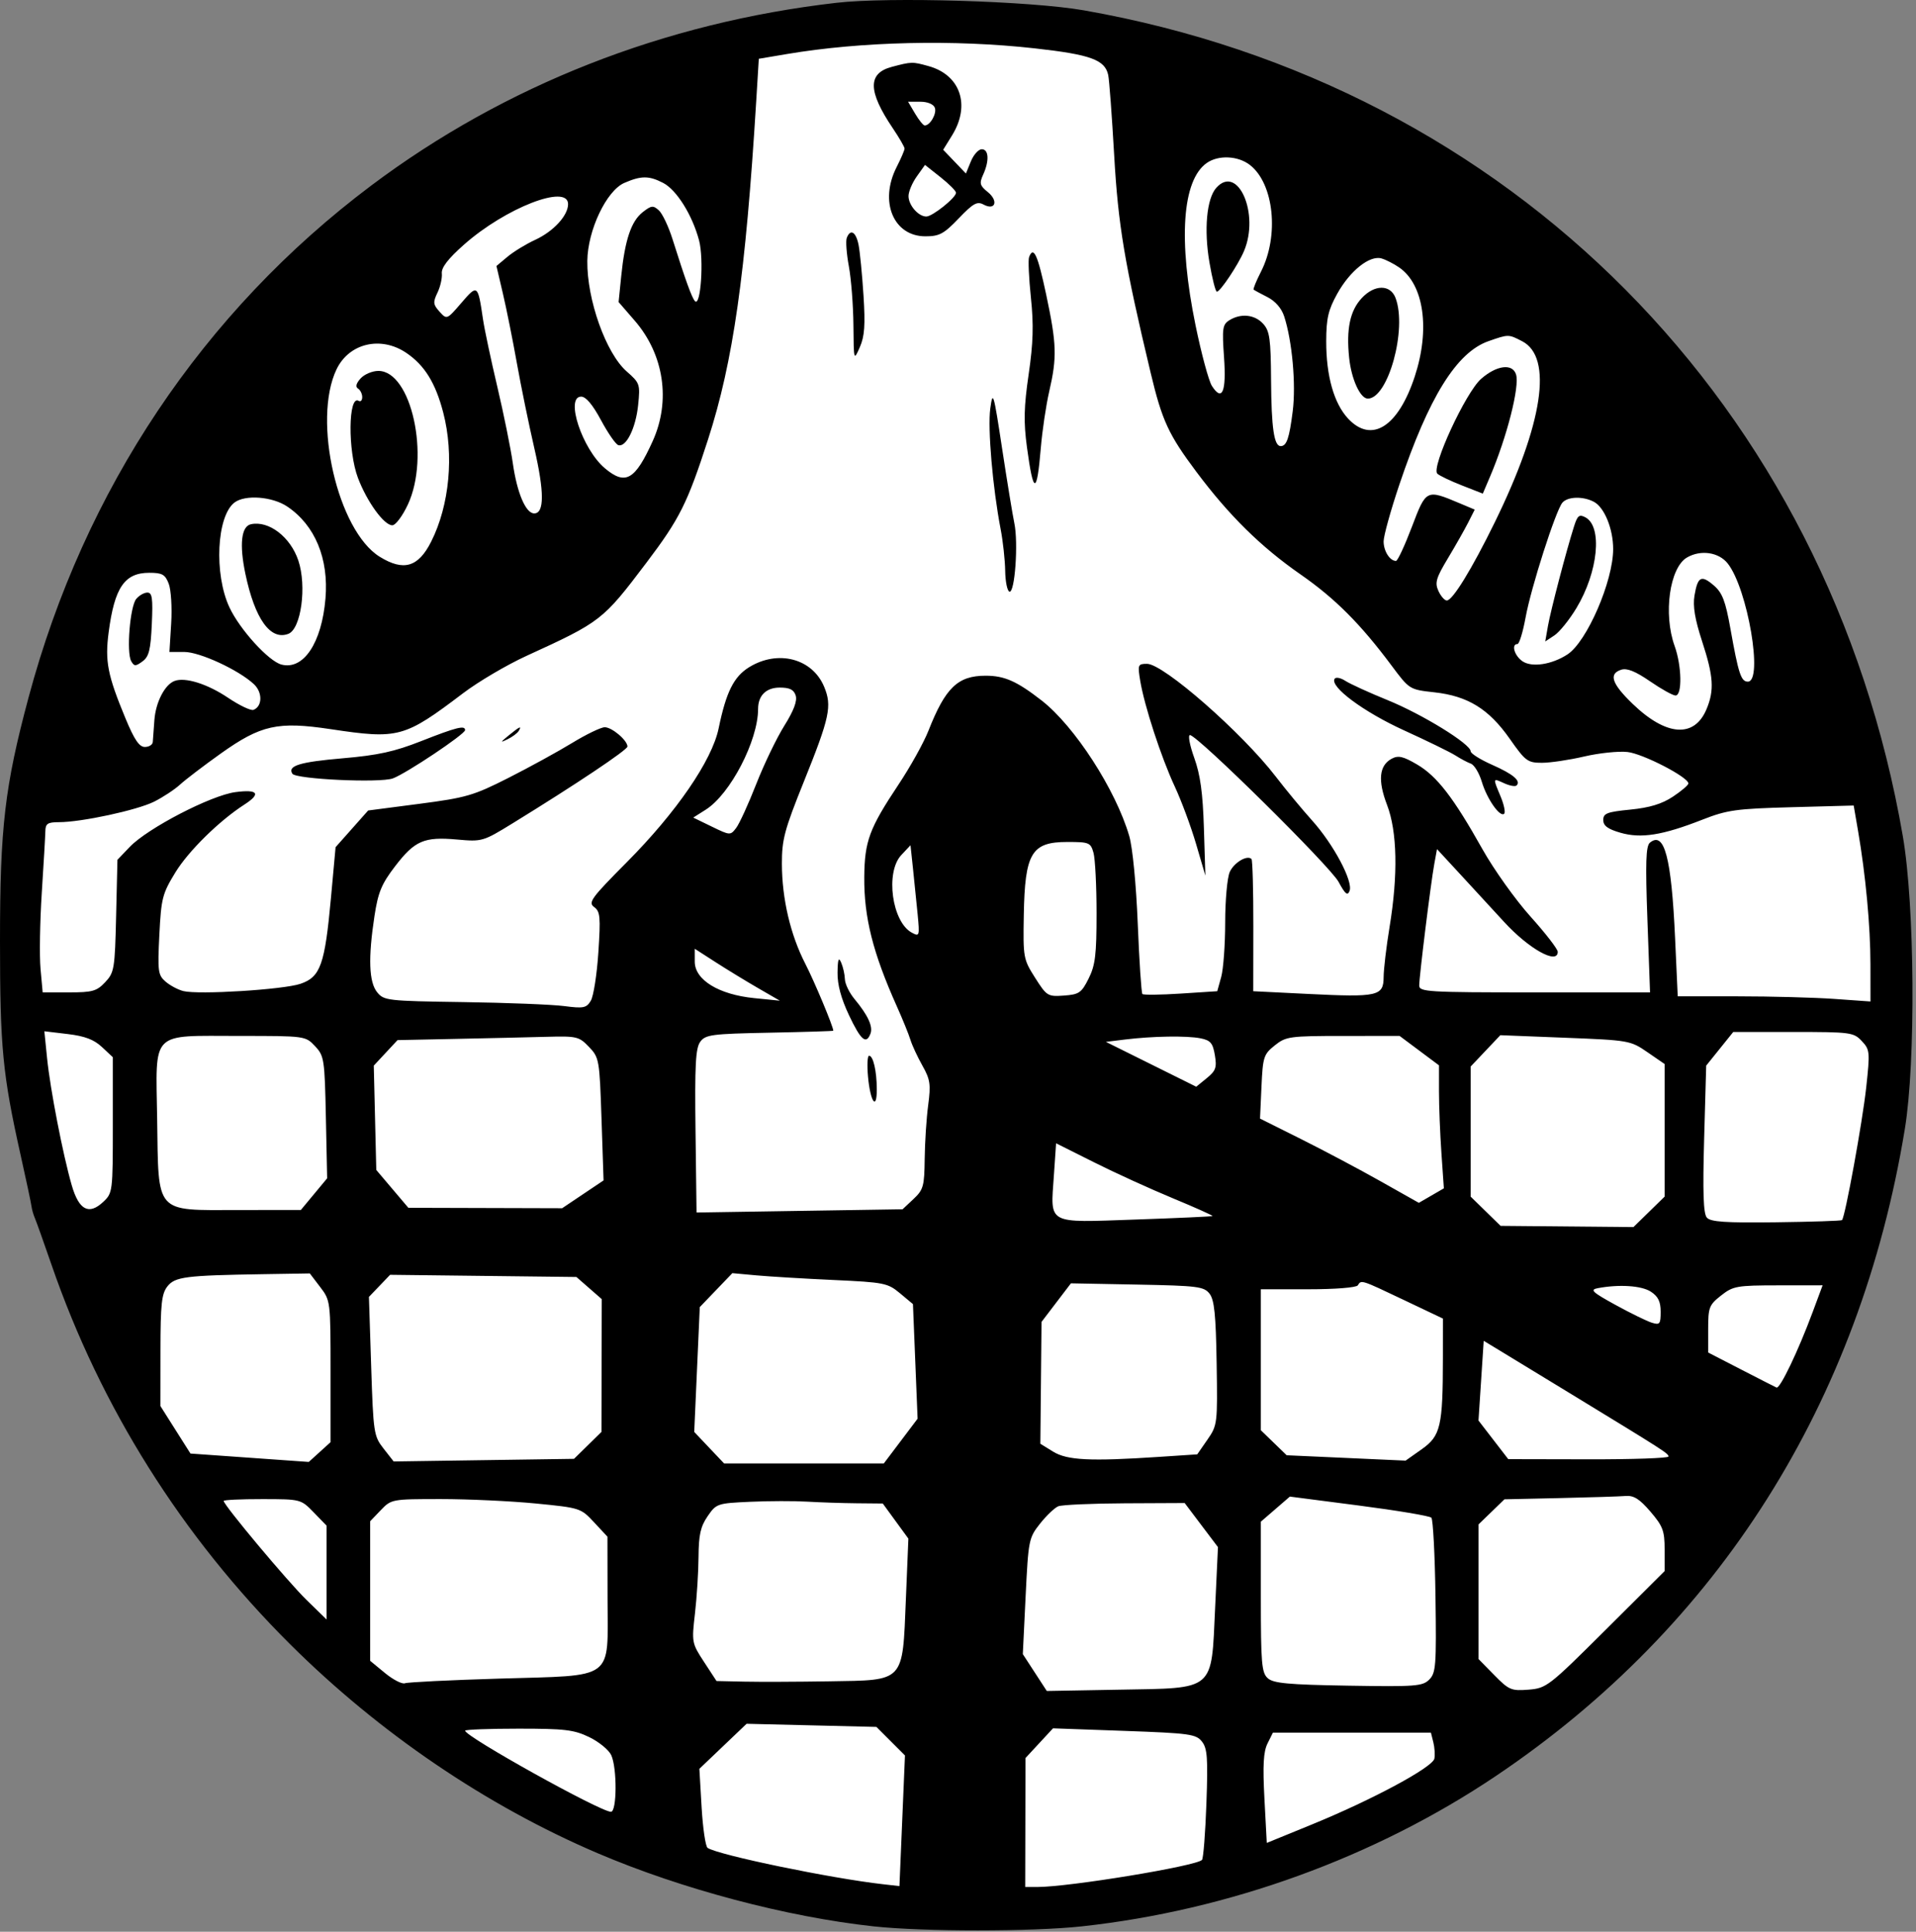
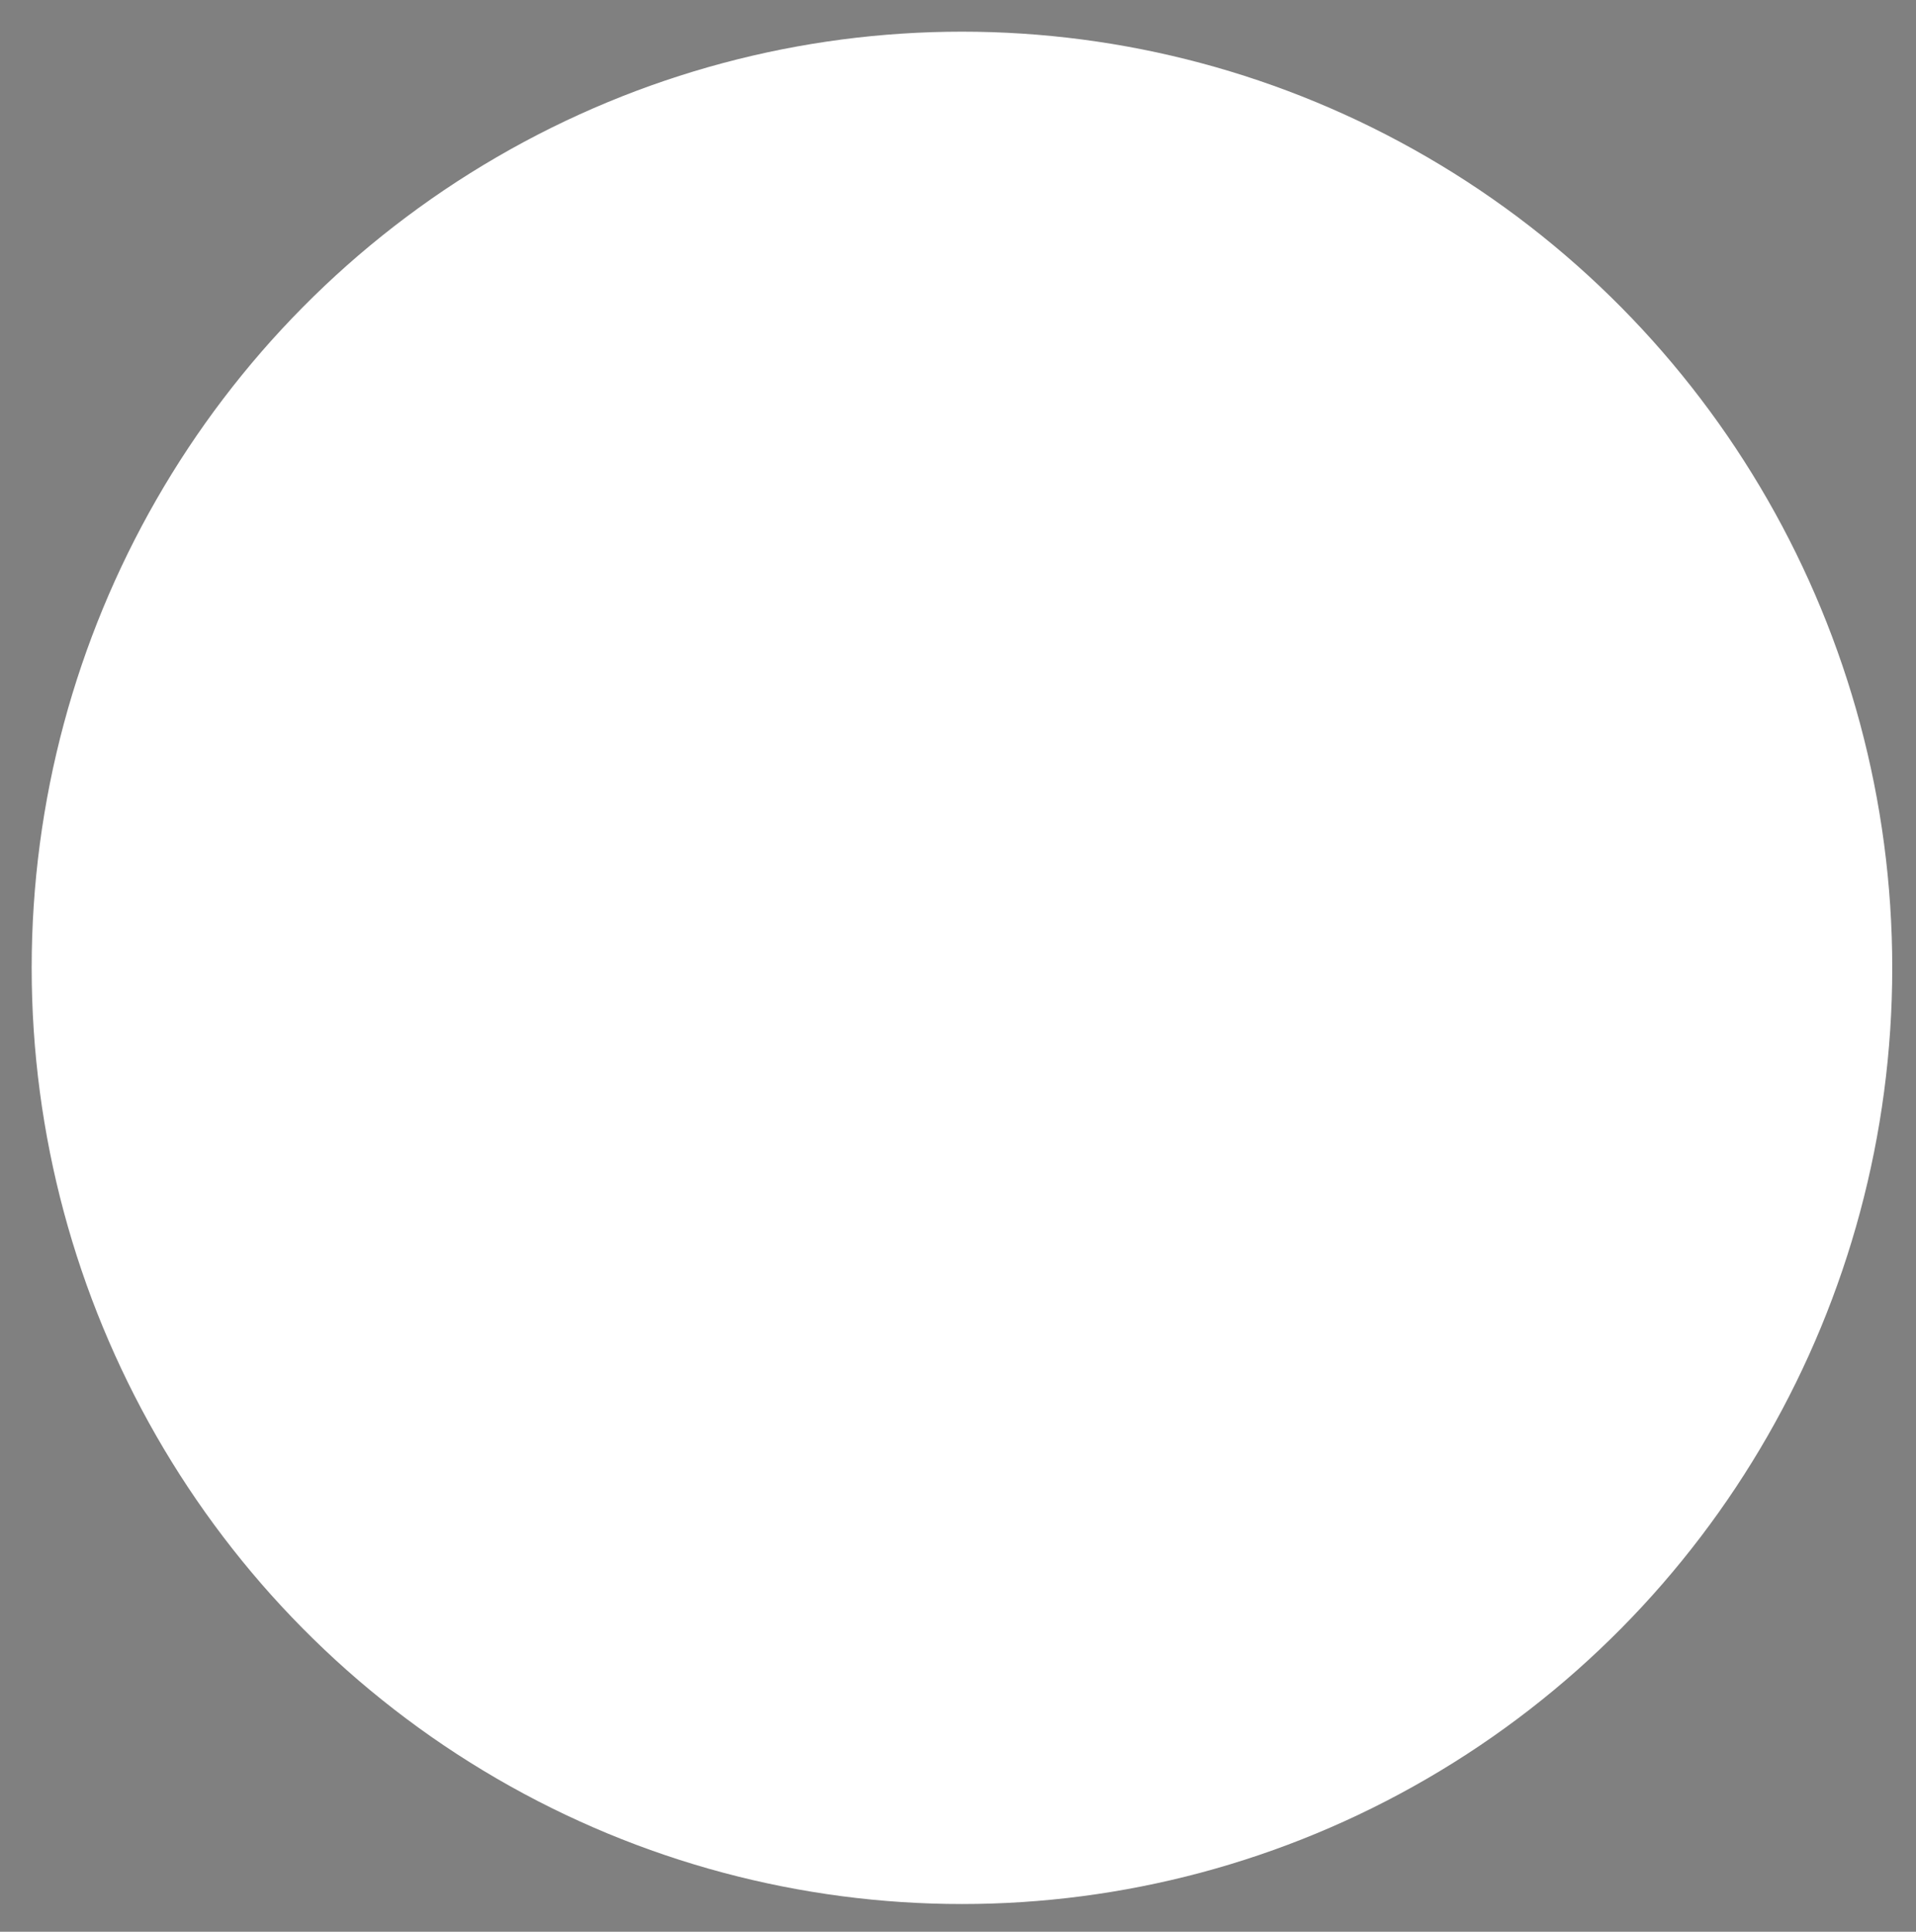
<svg xmlns="http://www.w3.org/2000/svg" width="484" height="488" viewBox="0 0 484 488" fill="none">
  <rect x="0" y="0" width="484" height="488" fill="#808080" stroke="none" />
  <ellipse cx="243" cy="244.5" rx="235" ry="236.5" fill="white" />
-   <path fill-rule="evenodd" clip-rule="evenodd" d="M211.261 0.714C167.799 5.705 127.53 21.529 93.763 46.884C51.316 78.757 21.285 123.637 7.202 176.246C1.206 198.647 0 208.935 0 237.699C0 264.565 0.658 271.42 5.187 291.699C6.6 298.024 7.843 303.874 7.949 304.699C8.055 305.524 8.437 306.874 8.799 307.699C9.161 308.524 11.057 313.837 13.013 319.506C25.45 355.558 45.954 388.168 73.289 415.371C95.808 437.78 122.835 456.146 150.997 468.175C172.179 477.222 198.753 484.263 220.711 486.645C233.204 488.001 260.827 487.999 273.289 486.641C310.422 482.596 347.337 469.186 377.891 448.642C434.128 410.829 469.834 354.328 481.182 285.199C483.963 268.259 483.695 228.791 480.681 211.296C461.925 102.441 381.702 21.533 273.755 2.606C260.39 0.262 224.621 -0.821 211.261 0.714ZM261.443 12.22C275.524 13.793 279.122 15.104 279.946 18.962C280.209 20.192 280.886 29.299 281.45 39.199C282.459 56.926 284.066 66.508 290.671 94.199C293.549 106.262 295.178 109.789 302.221 119.199C310.48 130.234 318.514 138.15 328.512 145.1C337.247 151.173 343.639 157.573 351.522 168.138C356.038 174.192 356.051 174.2 362.344 174.896C370.8 175.832 376.08 179.088 381.368 186.626C385.333 192.279 385.896 192.699 389.502 192.699C391.633 192.699 396.441 191.983 400.188 191.108C403.935 190.233 408.851 189.721 411.112 189.97C415.025 190.4 426.5 196.328 426.5 197.918C426.5 198.332 424.74 199.835 422.589 201.259C419.801 203.104 416.714 204.041 411.839 204.523C405.948 205.105 405 205.47 405 207.155C405 208.602 406.126 209.437 409.328 210.364C414.545 211.875 419.953 211.016 430 207.082C436.315 204.609 438.529 204.299 452.63 203.918L468.259 203.495L469.353 209.847C471.285 221.073 472.483 233.953 472.492 243.599L472.5 252.998L463.346 252.349C458.312 251.991 447.357 251.699 439.003 251.699H423.812L423.141 236.949C422.215 216.613 420.428 209.854 416.777 212.884C415.764 213.725 415.63 217.9 416.151 232.327L416.814 250.699H387.657C360.552 250.699 358.501 250.576 358.509 248.949C358.521 246.582 361.423 223.154 362.298 218.351L363 214.503L369.324 221.351C372.801 225.117 377.576 230.305 379.934 232.879C386.199 239.717 393.5 243.79 393.5 240.446C393.5 239.757 390.402 235.749 386.616 231.54C382.831 227.33 377.374 219.682 374.49 214.543C367.145 201.453 362.992 196.071 357.958 193.122C354.443 191.061 353.215 190.781 351.565 191.664C348.386 193.366 348.004 197.128 350.38 203.336C352.96 210.08 353.184 220.988 351.014 234.199C350.2 239.149 349.527 244.838 349.517 246.841C349.494 251.642 348.057 251.963 330.459 251.092L316.584 250.405L316.605 233.949C316.617 224.898 316.407 217.273 316.139 217.004C315.054 215.92 311.732 217.894 310.652 220.265C310.018 221.656 309.497 227.384 309.494 232.996C309.491 238.608 309.039 244.82 308.488 246.801L307.488 250.404L298.276 251.001C293.21 251.329 288.849 251.381 288.585 251.117C288.321 250.853 287.792 242.888 287.41 233.418C287.006 223.396 286.107 214.109 285.259 211.199C281.854 199.519 271.465 183.449 263.122 176.956C256.85 172.076 253.738 170.699 248.982 170.699C241.946 170.699 238.814 173.717 234.522 184.629C233.348 187.616 229.946 193.729 226.962 198.213C219.593 209.288 218.406 212.494 218.323 221.545C218.23 231.699 220.496 240.703 226.539 254.199C228.017 257.499 229.57 261.324 229.991 262.699C230.411 264.074 231.769 266.999 233.009 269.199C234.983 272.704 235.163 273.942 234.465 279.199C234.027 282.499 233.631 288.602 233.584 292.762C233.507 299.666 233.26 300.55 230.75 302.908L228 305.49L201.977 305.898L175.954 306.306L175.695 285.737C175.485 269.05 175.71 264.794 176.885 263.184C178.209 261.372 179.734 261.171 194.417 260.88C203.263 260.705 210.5 260.48 210.499 260.38C210.497 259.344 205.728 247.937 203.435 243.483C199.671 236.17 197.534 227.055 197.515 218.235C197.502 212.087 198.153 209.65 203.071 197.436C209.609 181.198 210.217 178.35 208.182 173.479C205.192 166.324 196.494 164.068 189.223 168.561C185.357 170.951 183.428 174.825 181.533 184.008C179.864 192.093 170.87 205.202 158.343 217.808C149.344 226.864 148.52 227.993 150.084 229.136C151.616 230.257 151.742 231.6 151.153 240.577C150.787 246.17 149.927 251.676 149.243 252.811C148.133 254.653 147.41 254.797 142.5 254.158C139.475 253.764 128.012 253.311 117.026 253.152C97.848 252.875 96.98 252.776 95.276 250.67C93.189 248.093 92.975 242.017 94.598 231.391C95.513 225.404 96.384 223.303 99.797 218.849C104.779 212.348 107.122 211.336 115.447 212.082C121.78 212.65 122.028 212.578 129.447 208.016C145.375 198.222 158.5 189.446 158.5 188.59C158.5 187.031 154.567 183.698 152.75 183.719C151.788 183.729 148.075 185.523 144.5 187.704C140.925 189.885 133.685 193.855 128.412 196.526C119.613 200.983 117.761 201.521 105.912 203.066L93 204.749L88.886 209.383L84.771 214.017L83.604 226.799C82.06 243.698 80.958 246.81 75.908 248.531C71.584 250.005 50.167 251.334 46.315 250.367C44.97 250.03 42.943 248.95 41.811 247.969C39.92 246.329 39.794 245.374 40.252 236.192C40.715 226.927 41.01 225.776 44.3 220.397C47.612 214.982 55.388 207.336 61.75 203.24C66.02 200.491 65.181 199.351 59.447 200.112C53.297 200.927 37.324 209.206 32.81 213.916L29.665 217.199L29.333 231.37C29.018 244.763 28.867 245.682 26.576 248.12C24.439 250.393 23.359 250.699 17.465 250.699H10.778L10.238 244.747C9.941 241.473 10.084 232.81 10.556 225.497C11.028 218.183 11.433 211.187 11.457 209.949C11.493 208.067 12.054 207.699 14.89 207.699C20.584 207.699 34.63 204.671 38.934 202.516C41.17 201.395 44.125 199.448 45.5 198.188C46.875 196.928 51.481 193.416 55.735 190.384C65.899 183.14 70.152 182.194 83.525 184.203C100.697 186.782 102.107 186.399 117.002 175.109C120.853 172.19 128.053 167.949 133.002 165.686C151.834 157.071 152.266 156.736 163.26 142.199C171.7 131.039 173.648 127.145 178.852 111.033C185.217 91.323 188.348 69.334 191.029 25.524L191.682 14.849L198.738 13.659C217.604 10.477 241.026 9.939 261.443 12.22ZM225.244 16.903C219.148 18.522 219.234 23.069 225.535 32.406C227.166 34.822 228.5 37.132 228.5 37.538C228.5 37.944 227.6 40.041 226.5 42.199C222.052 50.923 225.693 59.699 233.76 59.699C237.297 59.699 238.423 59.094 242.183 55.17C245.83 51.363 246.83 50.805 248.45 51.672C251.438 53.272 252.283 50.752 249.512 48.508C247.509 46.886 247.357 46.309 248.353 44.123C249.945 40.628 249.786 37.699 248.003 37.699C247.179 37.699 245.942 39.079 245.253 40.766L244 43.833L241.127 40.833L238.254 37.833L240.507 34.187C245.209 26.579 242.616 18.937 234.574 16.703C230.467 15.562 230.279 15.566 225.244 16.903ZM236.143 27.212C236.7 28.661 234.973 31.699 233.593 31.699C233.229 31.699 232.134 30.349 231.159 28.699L229.387 25.699H232.475C234.309 25.699 235.799 26.313 236.143 27.212ZM315.787 41.71C321.821 46.457 323.163 59.56 318.541 68.618C317.342 70.969 316.504 73.017 316.68 73.169C316.856 73.32 318.425 74.169 320.167 75.054C322.162 76.069 323.727 77.873 324.398 79.932C326.42 86.141 327.407 97.1 326.554 103.872C325.687 110.755 325.016 112.699 323.508 112.699C321.832 112.699 321.164 108.114 321.082 96.057C321.011 85.593 320.737 83.624 319.095 81.807C316.97 79.455 313.459 79.083 310.549 80.9C308.823 81.979 308.685 82.937 309.201 90.256C309.819 99.012 308.736 101.563 306.133 97.481C305.333 96.226 303.477 89.349 302.009 82.199C297.583 60.646 298.627 45.525 304.842 41.172C307.803 39.098 312.777 39.342 315.787 41.71ZM241.5 48.694C241.5 49.936 235.546 54.699 233.995 54.699C231.986 54.699 229.5 51.841 229.5 49.532C229.5 48.419 230.437 46.192 231.582 44.584L233.664 41.661L237.582 44.764C239.737 46.471 241.5 48.239 241.5 48.694ZM167.511 46.205C170.913 47.964 174.88 54.306 176.587 60.714C177.845 65.439 177.014 77.685 175.545 76.063C174.748 75.183 173.153 70.77 169.882 60.402C168.877 57.214 167.324 53.945 166.431 53.137C164.996 51.838 164.522 51.894 162.333 53.616C159.438 55.893 157.847 60.641 156.927 69.752L156.264 76.305L160.351 81.026C167.735 89.558 169.481 101.261 164.885 111.419C160.418 121.294 157.999 122.672 152.806 118.303C147.079 113.484 142.682 100.199 146.814 100.199C148.005 100.199 149.723 102.239 151.814 106.138C153.566 109.404 155.534 112.244 156.186 112.45C158.165 113.073 160.595 108.177 161.195 102.361C161.743 97.056 161.644 96.764 158.305 93.833C153.068 89.234 148.245 75.694 148.362 65.915C148.455 58.161 153.196 48.168 157.713 46.206C161.961 44.36 163.943 44.36 167.511 46.205ZM307.244 47.449C304.816 50.162 304.097 57.995 305.515 66.286C306.212 70.363 307.057 73.696 307.391 73.692C308.254 73.682 312.762 66.93 314.25 63.419C318.238 54.008 312.691 41.363 307.244 47.449ZM143.5 51.564C143.5 54.456 139.815 58.458 135.195 60.586C132.888 61.648 129.741 63.571 128.203 64.858L125.406 67.199L127.047 74.199C127.95 78.049 129.53 85.924 130.559 91.699C131.589 97.474 133.573 107.149 134.968 113.199C137.526 124.286 137.519 129.699 134.946 129.699C132.809 129.699 130.613 124.541 129.541 117.008C129.009 113.263 127.247 104.574 125.626 97.699C124.004 90.824 122.38 83.174 122.016 80.699C120.709 71.816 120.641 71.764 116.551 76.513C112.888 80.766 112.875 80.771 111.031 78.733C109.409 76.941 109.344 76.355 110.505 73.945C111.232 72.435 111.729 70.245 111.609 69.08C111.458 67.607 113.161 65.39 117.196 61.813C127.662 52.532 143.5 46.361 143.5 51.564ZM213.9 60.1C213.604 60.871 213.843 64.103 214.431 67.284C215.019 70.464 215.537 77.146 215.582 82.133C215.663 91.17 215.668 91.188 217.202 87.699C218.404 84.965 218.606 82.097 218.125 74.598C217.787 69.317 217.226 63.579 216.88 61.848C216.219 58.546 214.812 57.721 213.9 60.1ZM259.957 64.949C259.694 65.637 259.901 70.249 260.418 75.199C261.137 82.077 261.003 86.644 259.847 94.568C258.644 102.825 258.556 106.575 259.419 112.986C261.039 125.018 261.923 125.072 262.916 113.199C263.284 108.799 264.241 102.359 265.042 98.887C267.033 90.268 266.928 86.911 264.282 74.45C262.134 64.33 261.082 62.02 259.957 64.949ZM353.5 67.602C359.7 71.915 361.296 83.186 357.39 95.083C353.2 107.848 346.481 112.101 340.545 105.747C336.968 101.918 334.996 94.945 335.016 86.199C335.03 80.439 335.523 78.313 337.803 74.199C341.013 68.406 345.993 64.434 348.979 65.287C350.09 65.604 352.125 66.646 353.5 67.602ZM343.975 75.321C341.022 78.506 340.055 83.101 340.806 90.375C341.363 95.774 343.613 100.699 345.523 100.699C350.662 100.699 355.505 83.104 352.525 75.264C351.212 71.812 347.202 71.838 343.975 75.321ZM384.513 86.206C392.335 90.251 389.804 107.004 377.607 131.92C371.805 143.772 366.944 151.699 365.477 151.699C364.916 151.699 363.962 150.611 363.356 149.282C362.413 147.212 362.757 146.028 365.759 141.032C367.686 137.824 369.998 133.745 370.897 131.969L372.531 128.739L368.765 127.154C360.261 123.575 360.273 123.568 356.647 133.115C354.854 137.836 353.052 141.699 352.643 141.699C351.083 141.699 349.501 139.196 349.515 136.749C349.523 135.347 351.307 128.916 353.48 122.458C360.934 100.308 367.947 89.014 376 86.189C381.075 84.41 381.04 84.41 384.513 86.206ZM102.666 89.166C107.268 92.293 110.015 96.741 111.963 104.217C114.744 114.895 113.558 127.619 108.922 136.824C105.666 143.29 101.959 144.382 95.925 140.653C85.316 134.096 78.871 106.185 84.998 93.329C88.163 86.687 96.223 84.788 102.666 89.166ZM374.141 95.71C370.237 99.137 361.48 118.094 363.078 119.656C363.585 120.151 366.379 121.488 369.286 122.627L374.572 124.698L376.382 120.448C380.678 110.367 383.924 97.61 382.963 94.582C382.065 91.752 378.066 92.263 374.141 95.71ZM91.09 95.6C89.964 96.844 89.738 97.728 90.435 98.159C91.021 98.521 91.5 99.492 91.5 100.317C91.5 101.142 91.101 101.571 90.614 101.269C87.964 99.632 87.827 113.906 90.426 120.747C92.72 126.783 97.012 132.699 99.097 132.699C99.923 132.699 101.685 130.352 103.036 127.449C108.682 115.323 103.906 93.699 95.582 93.699C94.058 93.699 92.036 94.554 91.09 95.6ZM250.155 103.199C249.467 108.189 250.764 123.285 252.775 133.699C253.359 136.724 253.874 141.449 253.919 144.199C253.963 146.949 254.45 149.321 255 149.47C256.363 149.838 257.271 137.165 256.237 132.199C255.779 129.999 254.379 121.449 253.125 113.199C250.991 99.164 250.8 98.521 250.155 103.199ZM72.578 127.973C79.578 132.69 83.068 141.1 82.218 151.199C81.272 162.427 76.663 169.339 71.094 167.883C67.847 167.033 60.549 159.001 57.947 153.412C54.022 144.982 54.734 130.368 59.236 126.949C61.931 124.902 68.805 125.43 72.578 127.973ZM402.65 126.779C405.296 128.195 407.5 133.612 407.5 138.698C407.5 146.807 400.879 162.094 395.976 165.307C392.005 167.909 386.911 168.675 384.555 167.025C382.534 165.609 381.708 162.699 383.327 162.699C383.782 162.699 384.708 159.661 385.384 155.949C386.752 148.441 392.968 129.045 394.659 127.008C395.977 125.42 399.9 125.308 402.65 126.779ZM397.622 132.954C395.67 139.101 391.714 154.207 391.03 158.123L390.344 162.046L392.672 160.506C393.952 159.658 396.452 156.553 398.226 153.606C403.717 144.483 404.851 133.028 400.494 130.696C398.938 129.863 398.491 130.215 397.622 132.954ZM63.365 132.44C60.944 132.975 60.437 137.558 61.981 144.94C64.371 156.36 68.306 161.862 72.84 160.122C76.062 158.886 77.533 148.081 75.361 141.598C73.361 135.626 67.88 131.442 63.365 132.44ZM436.447 142.359C441.475 148.751 445.464 172.199 441.524 172.199C439.801 172.199 439.153 170.223 437.098 158.699C435.878 151.86 435.071 149.757 432.968 147.935C429.768 145.161 428.856 145.628 428.044 150.454C427.595 153.121 428.146 156.438 429.957 161.98C432.859 170.86 433.089 174.354 431.085 179.151C428.012 186.505 420.918 186 412.435 177.823C407.125 172.706 406.295 170.216 409.554 169.182C410.995 168.724 413.161 169.599 416.813 172.114C419.675 174.086 422.576 175.699 423.259 175.699C424.976 175.699 424.838 168.221 423.029 163.199C420.119 155.123 421.76 143.387 426.156 140.832C429.626 138.815 434.192 139.493 436.447 142.359ZM42.619 147.449C43.207 148.961 43.489 153.461 43.245 157.449L42.8 164.699H46.549C50.471 164.699 60.29 169.243 64.138 172.839C66.358 174.914 66.297 178.456 64.026 179.327C63.369 179.58 60.485 178.208 57.619 176.279C52.387 172.758 46.767 170.999 44.066 172.035C41.609 172.978 39.329 177.425 39 181.916C38.828 184.271 38.645 186.762 38.593 187.449C38.542 188.137 37.642 188.699 36.593 188.699C35.169 188.699 33.927 186.864 31.685 181.449C27.161 170.526 26.484 167.048 27.45 159.699C28.933 148.412 31.47 144.699 37.699 144.699C40.974 144.699 41.709 145.11 42.619 147.449ZM34.413 151.304C32.842 153.197 31.901 164.809 33.14 167.014C33.898 168.361 34.238 168.369 35.994 167.082C37.633 165.882 38.053 164.202 38.35 157.66C38.647 151.127 38.446 149.699 37.228 149.699C36.412 149.699 35.146 150.421 34.413 151.304ZM288.025 171.949C289.075 178.312 293.334 191.357 296.758 198.699C298.426 202.274 300.847 208.799 302.139 213.199L304.488 221.199L304.117 209.199C303.842 200.315 303.209 195.706 301.677 191.449C300.539 188.286 300.052 185.699 300.594 185.699C302.462 185.699 336.003 218.83 338.135 222.782C339.817 225.899 340.408 226.381 340.919 225.05C341.843 222.642 336.852 213.273 331.444 207.263C328.938 204.478 324.816 199.499 322.284 196.199C313.782 185.118 293.902 167.699 289.758 167.699C287.451 167.699 287.361 167.921 288.025 171.949ZM337.134 171.482C335.892 173.492 344.468 179.856 354.693 184.514C360.547 187.18 366.386 190.034 367.668 190.855C368.951 191.677 370.702 192.606 371.561 192.92C372.419 193.234 373.661 195.294 374.322 197.498C375.629 201.86 378.941 206.584 379.973 205.557C380.327 205.204 379.916 203.237 379.059 201.185C377.076 196.439 377.048 196.536 380.004 197.883C381.382 198.51 382.777 198.756 383.104 198.428C384.267 197.266 382.247 195.562 376.908 193.201C373.934 191.885 371.5 190.351 371.5 189.791C371.5 187.959 359.312 180.447 350.564 176.887C345.854 174.97 341.029 172.769 339.843 171.996C338.656 171.223 337.437 170.992 337.134 171.482ZM201.003 175.709C201.435 177.068 200.5 179.544 198.119 183.35C196.182 186.447 192.99 193.08 191.025 198.09C189.06 203.1 186.787 208.075 185.972 209.146C184.511 211.067 184.429 211.063 179.806 208.817L175.122 206.541L178.281 204.541C184.485 200.613 191.5 187.103 191.5 179.084C191.5 175.709 193.541 173.699 196.968 173.699C199.493 173.699 200.529 174.215 201.003 175.709ZM106.414 187.213C99.613 189.892 95.484 190.797 86.547 191.565C75.714 192.496 72.608 193.447 73.85 195.457C74.711 196.85 95.982 197.84 99.247 196.639C102.63 195.395 117.454 185.485 117.481 184.449C117.514 183.162 115.283 183.719 106.414 187.213ZM128.5 185.788C126.346 187.55 126.304 187.685 128.194 186.761C129.401 186.171 130.665 185.241 131.003 184.694C131.906 183.233 131.3 183.498 128.5 185.788ZM276.231 215.449C276.654 216.961 277 223.824 277 230.699C277 241.199 276.68 243.839 275 247.199C273.194 250.811 272.589 251.229 268.764 251.506C264.679 251.802 264.419 251.641 261.476 247.006C258.507 242.33 258.429 241.899 258.618 231.199C258.895 215.478 260.55 212.699 269.636 212.699C275.138 212.699 275.505 212.852 276.231 215.449ZM231.801 230.945C232.333 236.466 232.276 236.649 230.343 235.615C225.312 232.923 223.597 220.358 227.667 216.016L230 213.527L230.623 219.363C230.966 222.573 231.496 227.785 231.801 230.945ZM191.5 249.619L197 252.799L190.5 252.147C181.552 251.25 175.504 247.537 175.502 242.939L175.5 239.679L180.75 243.059C183.637 244.919 188.475 247.871 191.5 249.619ZM211.571 245.699C211.524 248.721 212.472 252.251 214.458 256.449C217.462 262.798 218.804 263.954 219.889 261.127C220.578 259.333 219.253 256.462 215.851 252.372C214.558 250.818 213.468 248.568 213.43 247.372C213.391 246.177 212.973 244.299 212.5 243.199C211.844 241.673 211.624 242.267 211.571 245.699ZM25.75 264.5L28.5 267.073V284.212C28.5 301.039 28.456 301.392 26.085 303.619C22.448 307.036 19.931 305.703 18.114 299.4C15.891 291.688 12.682 275.151 11.896 267.359L11.205 260.518L17.103 261.223C21.424 261.739 23.735 262.614 25.75 264.5ZM470.299 262.985C472.35 265.168 472.4 265.697 471.419 274.735C470.468 283.485 466.098 307.434 465.308 308.225C465.118 308.414 457.624 308.661 448.655 308.772C435.791 308.932 432.096 308.682 431.157 307.587C430.287 306.573 430.106 301.213 430.483 287.699L431 269.199L434.417 264.949L437.835 260.699H452.993C467.491 260.699 468.245 260.799 470.299 262.985ZM79.576 264.277C81.891 266.738 82.014 267.548 82.32 282.26L82.64 297.666L79.32 301.665L76 305.663L60.202 305.681C38.969 305.705 40.056 306.924 39.699 282.696C39.365 260.085 37.762 261.699 60.548 261.699C77.098 261.699 77.159 261.707 79.576 264.277ZM148.78 264.469C151.363 267.166 151.448 267.654 151.951 282.719L152.467 298.199L147.233 301.712L142 305.226L122.577 305.171L103.155 305.116L99.104 300.337L95.053 295.558L94.736 282.379L94.419 269.199L97.421 265.976L100.424 262.753L115.212 262.447C123.345 262.279 133.628 262.042 138.063 261.92C145.703 261.711 146.265 261.844 148.78 264.469ZM303.261 262.301C305.786 262.806 306.371 263.492 306.886 266.551C307.413 269.683 307.123 270.505 304.84 272.364L302.18 274.529L290.771 268.864L279.361 263.199L284.181 262.606C291.174 261.746 299.795 261.608 303.261 262.301ZM358.526 265.412L363.5 269.126V275.759C363.5 279.407 363.778 286.398 364.117 291.295L364.734 300.199L361.574 302.031L358.415 303.862L348.708 298.391C343.368 295.382 334.341 290.593 328.647 287.749L318.294 282.577L318.659 274.534C319.001 267.001 319.214 266.338 322.012 264.099C324.848 261.831 325.726 261.709 339.276 261.704L353.552 261.699L358.526 265.412ZM416.146 265.8L420.5 268.795V285.544V302.293L416.561 306.14L412.621 309.987L395.843 309.833L379.065 309.68L375.282 305.986L371.5 302.293V285.863V269.432L375.25 265.472L379 261.512L395.396 262.158C411.5 262.792 411.87 262.857 416.146 265.8ZM219.264 271.949C219.837 278.345 221.506 280.748 221.486 275.149C221.47 270.543 220.581 266.699 219.53 266.699C219.125 266.699 219.005 269.062 219.264 271.949ZM296.28 302.712C301.934 305.055 306.434 307.073 306.28 307.198C306.126 307.322 297.359 307.722 286.798 308.086C264.188 308.866 265.36 309.498 266.219 296.974L266.777 288.82L276.389 293.636C281.675 296.285 290.626 300.369 296.28 302.712ZM80.881 325.132C83.481 328.54 83.5 328.698 83.5 346.445V364.325L80.75 366.822L78 369.319L63.059 368.259L48.117 367.199L44.319 361.199L40.521 355.199L40.533 341.199C40.543 329.463 40.824 326.843 42.272 324.995C44.204 322.531 46.798 322.199 66.631 321.884L78.263 321.699L80.881 325.132ZM148.808 325.392L152.01 328.189L151.973 344.959L151.936 361.73L148.468 365.134L145 368.537L122.221 368.868L99.443 369.199L96.885 365.931C94.424 362.787 94.306 362.003 93.761 345.145L93.195 327.627L95.868 324.837L98.541 322.046L122.074 322.321L145.607 322.595L148.808 325.392ZM210.536 323.355C223.378 323.947 224.241 324.119 227.347 326.712L230.62 329.445L231.207 343.921L231.793 358.396L227.527 364.048L223.26 369.699H203.086H182.912L179.14 365.719L175.369 361.738L176.071 345.969L176.773 330.199L180.887 325.914L185 321.629L191 322.18C194.3 322.483 203.091 323.012 210.536 323.355ZM305.544 326.819C306.757 328.378 307.14 332.143 307.334 344.39C307.576 359.693 307.534 360.043 305.007 363.689L302.434 367.402L292.717 368.045C275.376 369.194 269.566 368.903 266.019 366.711L262.802 364.722L262.951 349.332L263.1 333.942L266.813 329.07L270.527 324.199L287.263 324.517C302.561 324.807 304.133 325.005 305.544 326.819ZM354.613 328.4L364.5 333.102L364.491 343.15C364.476 360.316 363.914 362.736 359.164 366.093L355.069 368.987L340.047 368.309L325.025 367.631L321.763 364.469L318.5 361.307V343.503V325.699H330.441C337.323 325.699 342.644 325.275 343 324.699C343.88 323.274 343.737 323.229 354.613 328.4ZM417.035 326.314C418.867 327.514 419.5 328.815 419.5 331.381C419.5 334.501 419.283 334.767 417.25 334.139C416.013 333.757 411.897 331.742 408.105 329.66C402.209 326.424 401.557 325.811 403.605 325.424C409.027 324.4 414.686 324.775 417.035 326.314ZM457.9 331.449C454.211 341.368 449.634 350.924 448.762 350.527C448.343 350.337 444.288 348.268 439.75 345.929L431.5 341.677V335.76C431.5 330.278 431.738 329.656 434.75 327.283C437.796 324.882 438.702 324.72 449.205 324.71L460.41 324.699L457.9 331.449ZM396.5 351.927C420.766 366.726 421.435 367.155 421.468 367.949C421.486 368.362 412.388 368.68 401.25 368.656L381 368.614L377.24 363.736L373.48 358.858L374.139 348.79L374.799 338.721L377.9 340.598C379.605 341.63 387.975 346.729 396.5 351.927ZM361.576 383.401C362.001 383.84 362.469 392.807 362.617 403.328C362.862 420.799 362.726 422.616 361.04 424.302C359.355 425.987 357.584 426.12 340.597 425.837C325.422 425.585 321.678 425.239 320.25 423.958C318.7 422.568 318.5 420.22 318.5 403.4V384.411L322.167 381.241L325.834 378.071L343.319 380.337C352.936 381.583 361.151 382.962 361.576 383.401ZM416.922 381.879C420.071 385.558 420.5 386.708 420.5 391.475V396.89L405.648 411.682C391.243 426.03 390.656 426.485 386.121 426.846C381.768 427.192 381.169 426.937 377.472 423.171L373.5 419.123V402.107V385.091L376.767 381.925L380.034 378.758L394.017 378.448C401.708 378.277 409.202 378.039 410.672 377.918C412.713 377.751 414.189 378.686 416.922 381.879ZM79.25 382.066L82.5 385.412V397.268V409.124L77.411 404.161C72.675 399.543 56.5 380.209 56.5 379.166C56.5 378.909 60.887 378.704 66.25 378.71C75.987 378.72 76.004 378.725 79.25 382.066ZM135.287 379.811C146.541 380.91 146.72 380.968 150.063 384.561L153.446 388.199L153.473 403.876C153.509 424.746 155.649 423.168 126.113 424.053C113.724 424.425 103.002 424.953 102.288 425.227C101.573 425.501 99.303 424.337 97.244 422.64L93.5 419.553V401.931V384.308L96.187 381.504C98.851 378.723 98.983 378.699 111.384 378.699C118.265 378.699 129.021 379.2 135.287 379.811ZM216.397 379.761L223 379.823L226.233 384.257L229.466 388.692L228.834 404.013C227.961 425.174 228.655 424.43 209.5 424.737C201.525 424.865 191.85 424.901 188 424.816L181 424.663L177.848 419.841C174.756 415.11 174.713 414.879 175.554 407.609C176.026 403.534 176.432 397.077 176.456 393.261C176.491 387.758 176.964 385.645 178.745 383.046C180.94 379.844 181.182 379.761 189.495 379.383C194.173 379.171 200.654 379.155 203.897 379.348C207.14 379.541 212.765 379.727 216.397 379.761ZM303.463 385.267L307.667 390.834L306.952 406.205C305.967 427.394 307.116 426.416 282.715 426.852L264.43 427.178L261.401 422.522L258.372 417.865L259.083 403.235C259.773 389.047 259.883 388.492 262.729 384.901C264.343 382.865 266.414 380.893 267.331 380.519C268.249 380.145 275.808 379.808 284.13 379.769L299.26 379.699L303.463 385.267ZM224.997 439.863L228.602 443.468L227.905 459.969L227.209 476.47L223.104 476.006C209.894 474.515 181.548 468.645 178.749 466.821C178.224 466.479 177.542 461.844 177.232 456.521L176.669 446.842L182.632 441.154L188.595 435.466L204.994 435.862L221.393 436.258L224.997 439.863ZM148.884 438.855C151.324 440.04 153.811 442.087 154.41 443.402C155.905 446.681 155.845 457.699 154.333 457.699C151.655 457.699 117.5 438.701 117.5 437.211C117.5 436.93 123.563 436.699 130.973 436.699C142.732 436.699 145.011 436.973 148.884 438.855ZM303.618 439.952C304.987 441.686 305.161 444.083 304.75 455.599C304.483 463.079 303.98 469.495 303.632 469.857C302.127 471.425 270.044 476.699 262.014 476.699H258.976L259.012 460.41L259.047 444.121L262.524 440.367L266 436.614L284 437.259C300.524 437.851 302.133 438.072 303.618 439.952ZM362.07 440.12C362.404 441.451 362.525 443.319 362.339 444.27C361.91 446.457 346.677 454.652 331.5 460.86L320 465.563L319.407 454.381C318.96 445.948 319.151 442.523 320.183 440.449L321.551 437.699H341.507H361.462L362.07 440.12Z" fill="black" />
</svg>